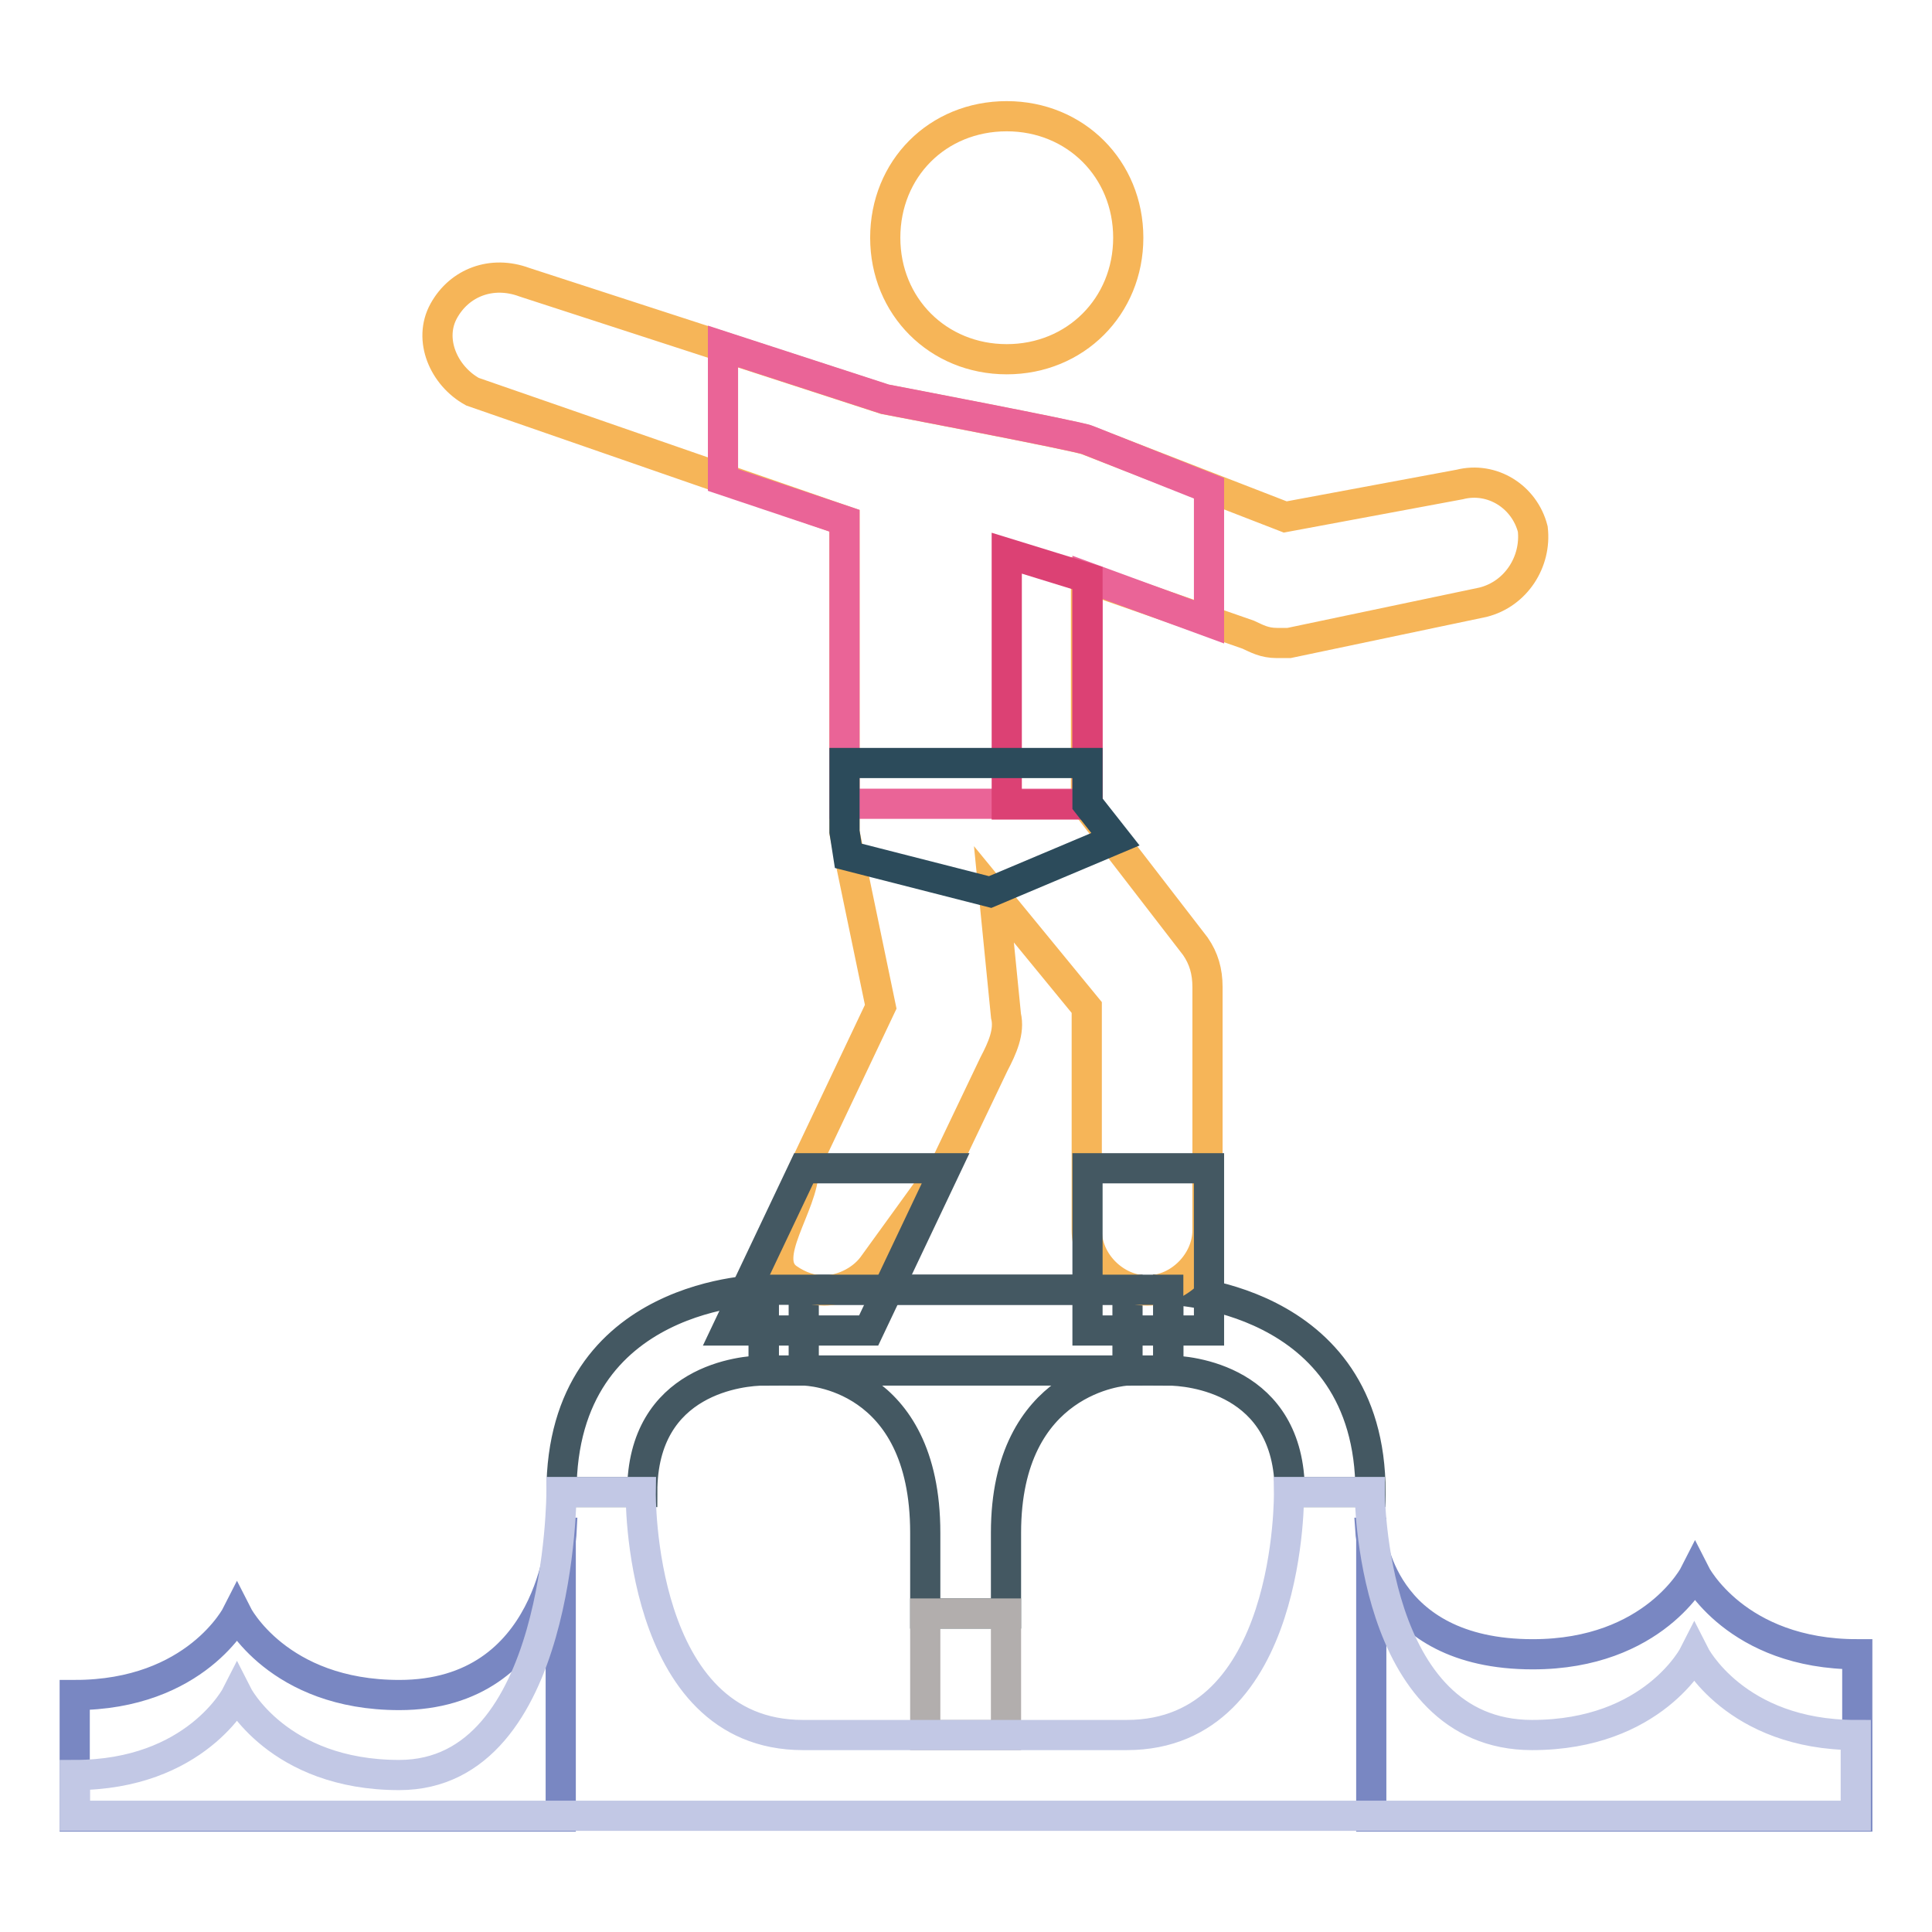
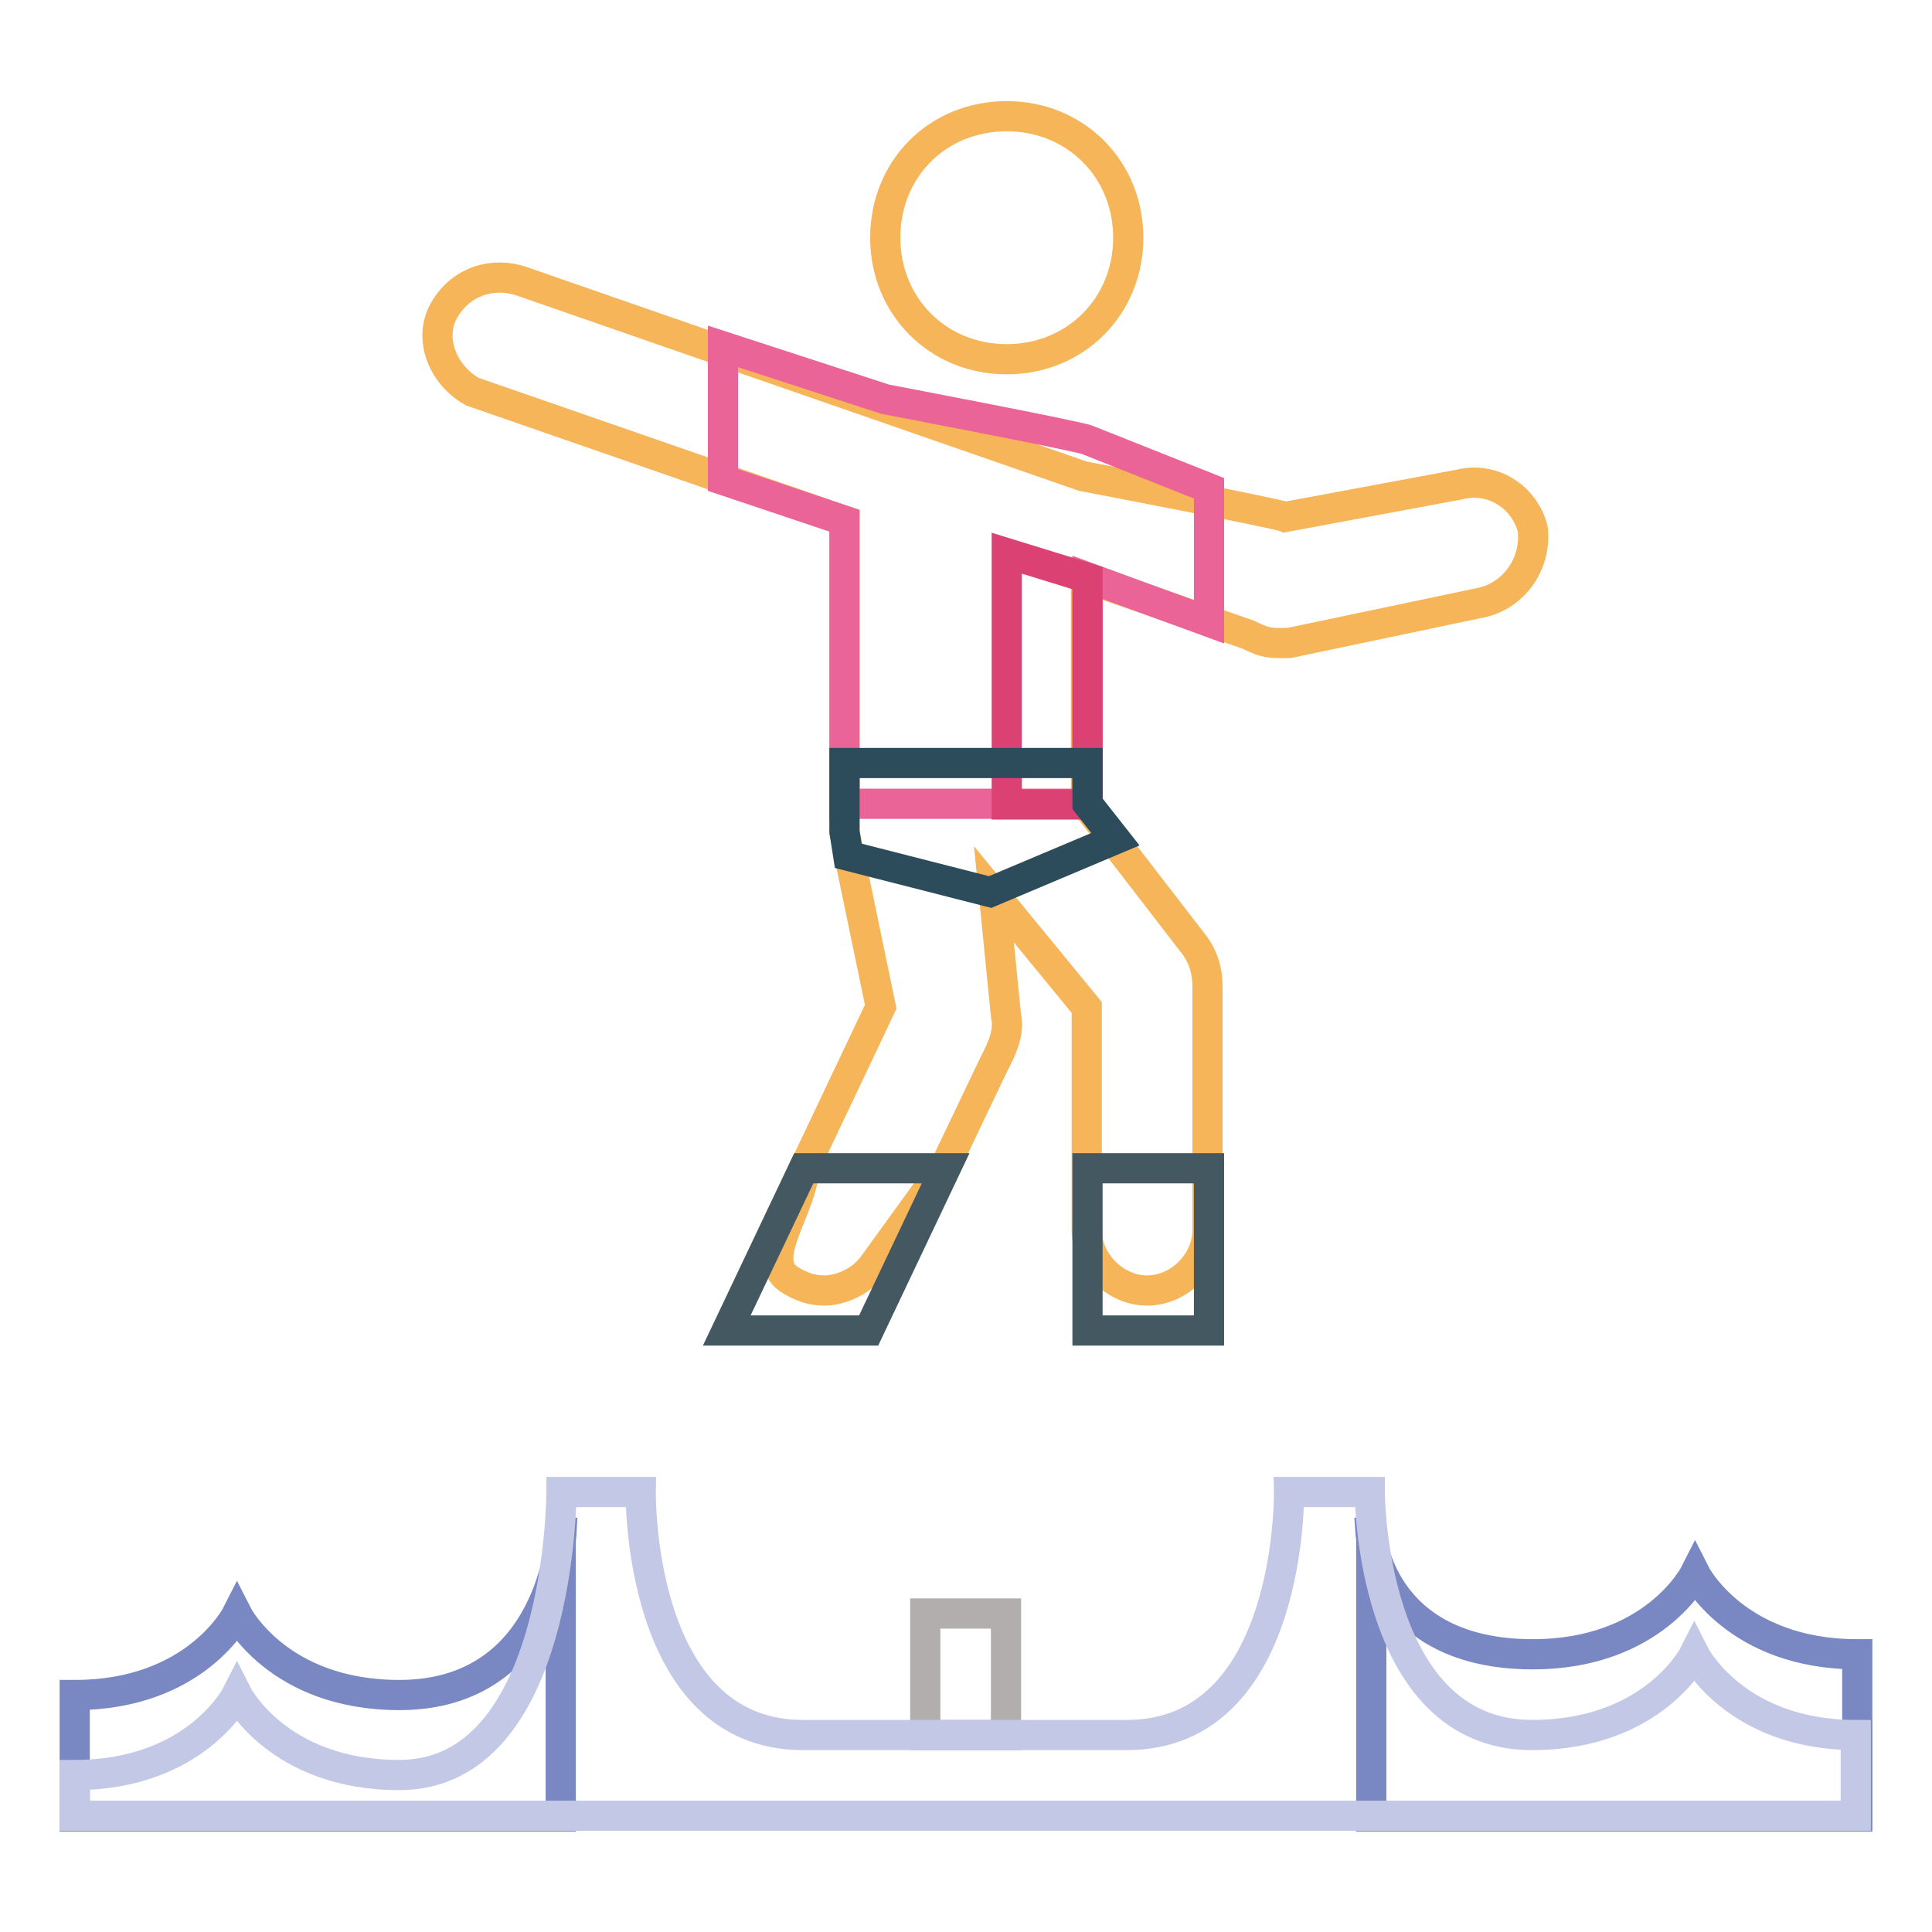
<svg xmlns="http://www.w3.org/2000/svg" version="1.1" x="0px" y="0px" viewBox="0 0 256 256" enable-background="new 0 0 256 256" xml:space="preserve">
  <g>
    <path stroke-width="4" fill-opacity="0" stroke="#7987c2" d="M74.4,203.1c0,0-1.1,21.5-21.5,21.5c-16.1,0-21.5-10.7-21.5-10.7s-5.4,10.7-21.5,10.7v16.1h64.4V203.1 L74.4,203.1z M181.6,203.1c0,0,1.1,16.1,21.5,16.1c16.1,0,21.5-10.7,21.5-10.7s5.4,10.7,21.5,10.7v21.5h-64.4V203.1z" />
-     <path stroke-width="4" fill-opacity="0" stroke="#445862" d="M154.8,170.9v10.7c2.7,0,16.1,1.1,16.1,16.1h10.7C181.6,171.4,154.8,170.9,154.8,170.9z M74.4,197.7h10.7 c0-15,13.4-16.1,16.1-16.1v-10.7C101.2,170.9,74.4,170.9,74.4,197.7z M106.5,170.9v10.7c0.5,0,16.1,0.5,16.1,21.5v10.7h10.7v-10.7 c0-20.4,15.6-21.5,16.1-21.5v-10.7H106.5z" />
    <path stroke-width="4" fill-opacity="0" stroke="#b2aead" d="M122.6,213.8h10.7v16.1h-10.7V213.8z" />
    <path stroke-width="4" fill-opacity="0" stroke="#c2c8e5" d="M224.5,219.2c0,0-5.4,10.7-21.5,10.7c-21.5,0-21.5-32.2-21.5-32.2h-10.7c0,0,0.5,32.2-21.5,32.2h-42.9 c-22,0-21.5-32.2-21.5-32.2H74.4c0,0,0,37.5-21.5,37.5c-16.1,0-21.5-10.7-21.5-10.7s-5.4,10.7-21.5,10.7v5.4h236v-10.7 C229.9,229.9,224.5,219.2,224.5,219.2z" />
-     <path stroke-width="4" fill-opacity="0" stroke="#f6b558" d="M133.4,15.4c9.1,0,16.1,7,16.1,16.1s-7,16.1-16.1,16.1c-9.1,0-16.1-7-16.1-16.1S124.2,15.4,133.4,15.4  M203.1,70.1c-1.1-4.3-5.4-7-9.7-5.9l-23.1,4.3l-26.3-10.2c-1.1-0.5-26.8-5.4-26.8-5.4L69.5,37.4c-4.3-1.6-8.6,0-10.7,3.8 c-2.1,3.8,0,8.6,3.8,10.7L111.9,69v41.3l4.8,23.1l-10.2,21.5c0,4.8-5.9,11.8-2.1,14.5c1.6,1.1,3.2,1.6,4.8,1.6 c2.1,0,4.8-1.1,6.4-3.2l9.7-13.4l6.4-13.4c1.1-2.1,2.1-4.3,1.6-6.4l-1.6-16.1l12.3,15v29.5c0,4.3,3.8,8,8,8c4.3,0,8-3.8,8-8v-32.2 c0-2.1-0.5-3.8-1.6-5.4l-14.5-18.8v-30l21.5,7.5c1.1,0.5,2.1,1.1,3.8,1.1h1.6l25.7-5.4C200.9,78.7,203.6,74.4,203.1,70.1z" />
+     <path stroke-width="4" fill-opacity="0" stroke="#f6b558" d="M133.4,15.4c9.1,0,16.1,7,16.1,16.1s-7,16.1-16.1,16.1c-9.1,0-16.1-7-16.1-16.1S124.2,15.4,133.4,15.4  M203.1,70.1c-1.1-4.3-5.4-7-9.7-5.9l-23.1,4.3c-1.1-0.5-26.8-5.4-26.8-5.4L69.5,37.4c-4.3-1.6-8.6,0-10.7,3.8 c-2.1,3.8,0,8.6,3.8,10.7L111.9,69v41.3l4.8,23.1l-10.2,21.5c0,4.8-5.9,11.8-2.1,14.5c1.6,1.1,3.2,1.6,4.8,1.6 c2.1,0,4.8-1.1,6.4-3.2l9.7-13.4l6.4-13.4c1.1-2.1,2.1-4.3,1.6-6.4l-1.6-16.1l12.3,15v29.5c0,4.3,3.8,8,8,8c4.3,0,8-3.8,8-8v-32.2 c0-2.1-0.5-3.8-1.6-5.4l-14.5-18.8v-30l21.5,7.5c1.1,0.5,2.1,1.1,3.8,1.1h1.6l25.7-5.4C200.9,78.7,203.6,74.4,203.1,70.1z" />
    <path stroke-width="4" fill-opacity="0" stroke="#ea6497" d="M95.8,63.6l16.1,5.4v37.5h32.2v-30l16.1,5.9V64.7l-16.1-6.4c-1.1-0.5-26.8-5.4-26.8-5.4l-21.5-7V63.6z" />
    <path stroke-width="4" fill-opacity="0" stroke="#dc4174" d="M133.4,73.3v33.3h10.7v-30L133.4,73.3z" />
    <path stroke-width="4" fill-opacity="0" stroke="#2c4b5b" d="M144.1,106.5v-5.4h-32.2v9.1l0.5,3.2l18.8,4.8l16.6-7L144.1,106.5z" />
-     <path stroke-width="4" fill-opacity="0" stroke="#445862" d="M101.2,170.9h53.6v10.7h-53.6V170.9z" />
    <path stroke-width="4" fill-opacity="0" stroke="#445862" d="M106.5,154.8l-10.2,21.5h18.8l10.2-21.5H106.5z M144.1,154.8h16.1v21.5h-16.1V154.8z" />
  </g>
</svg>